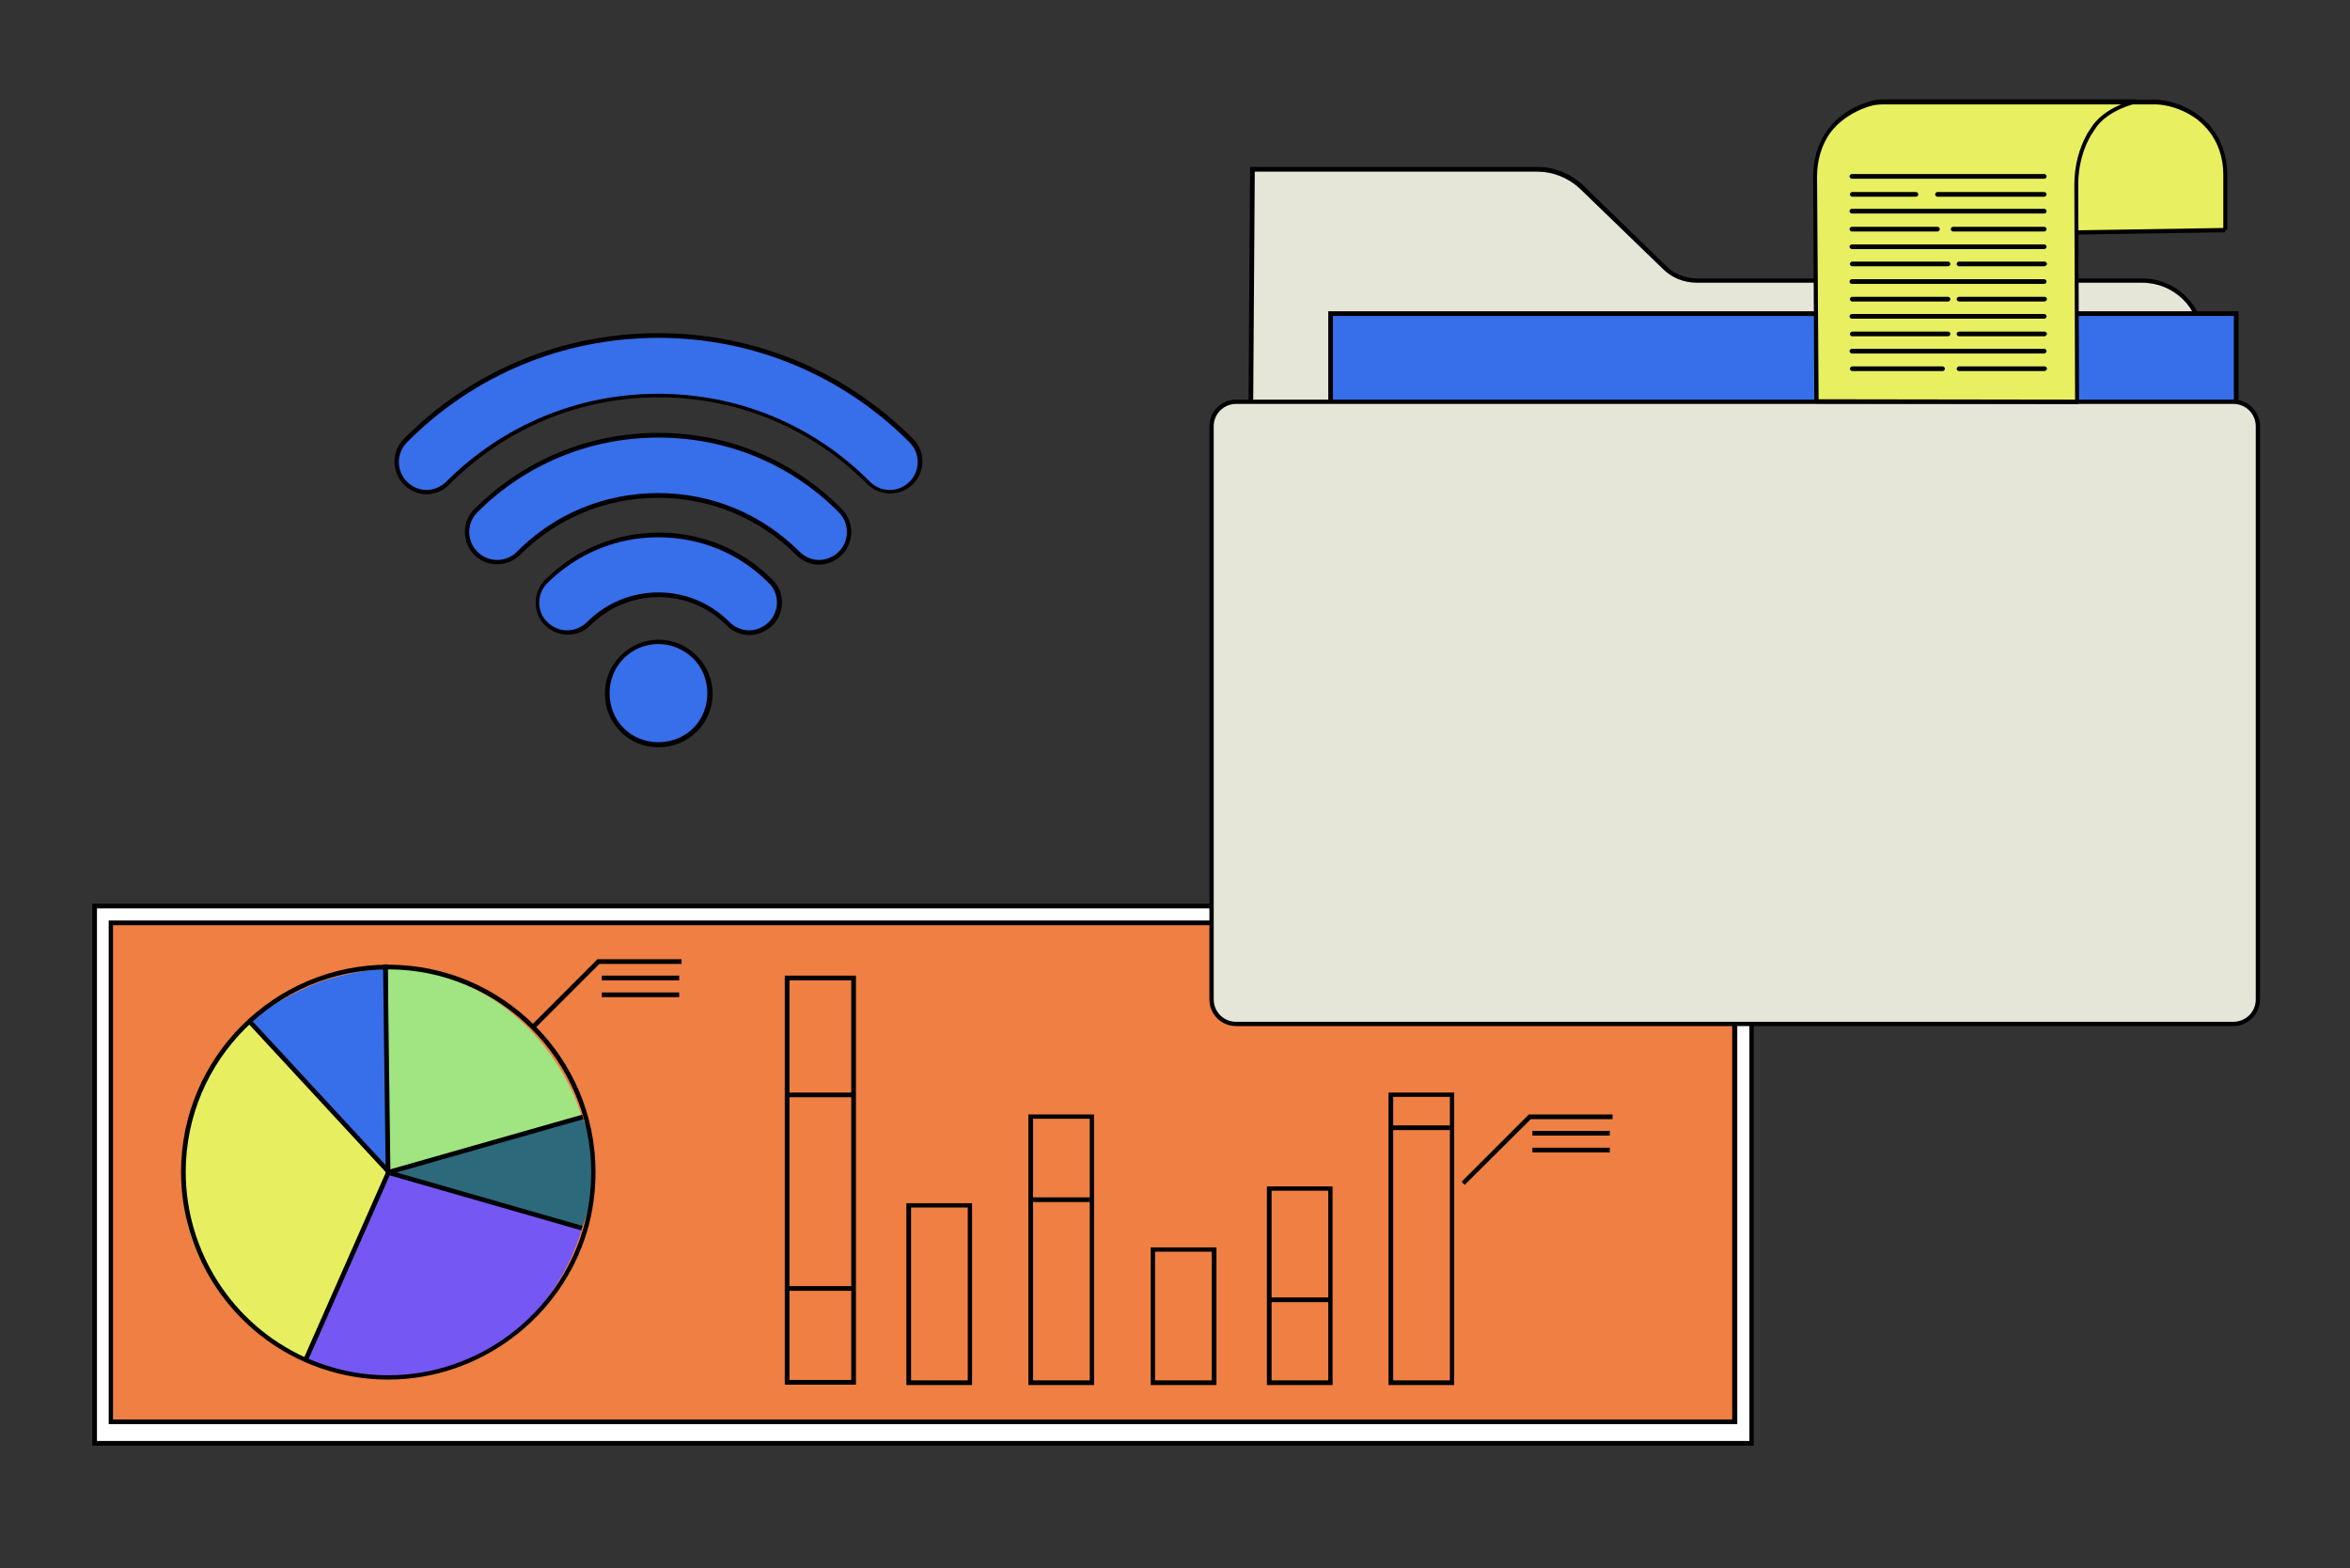
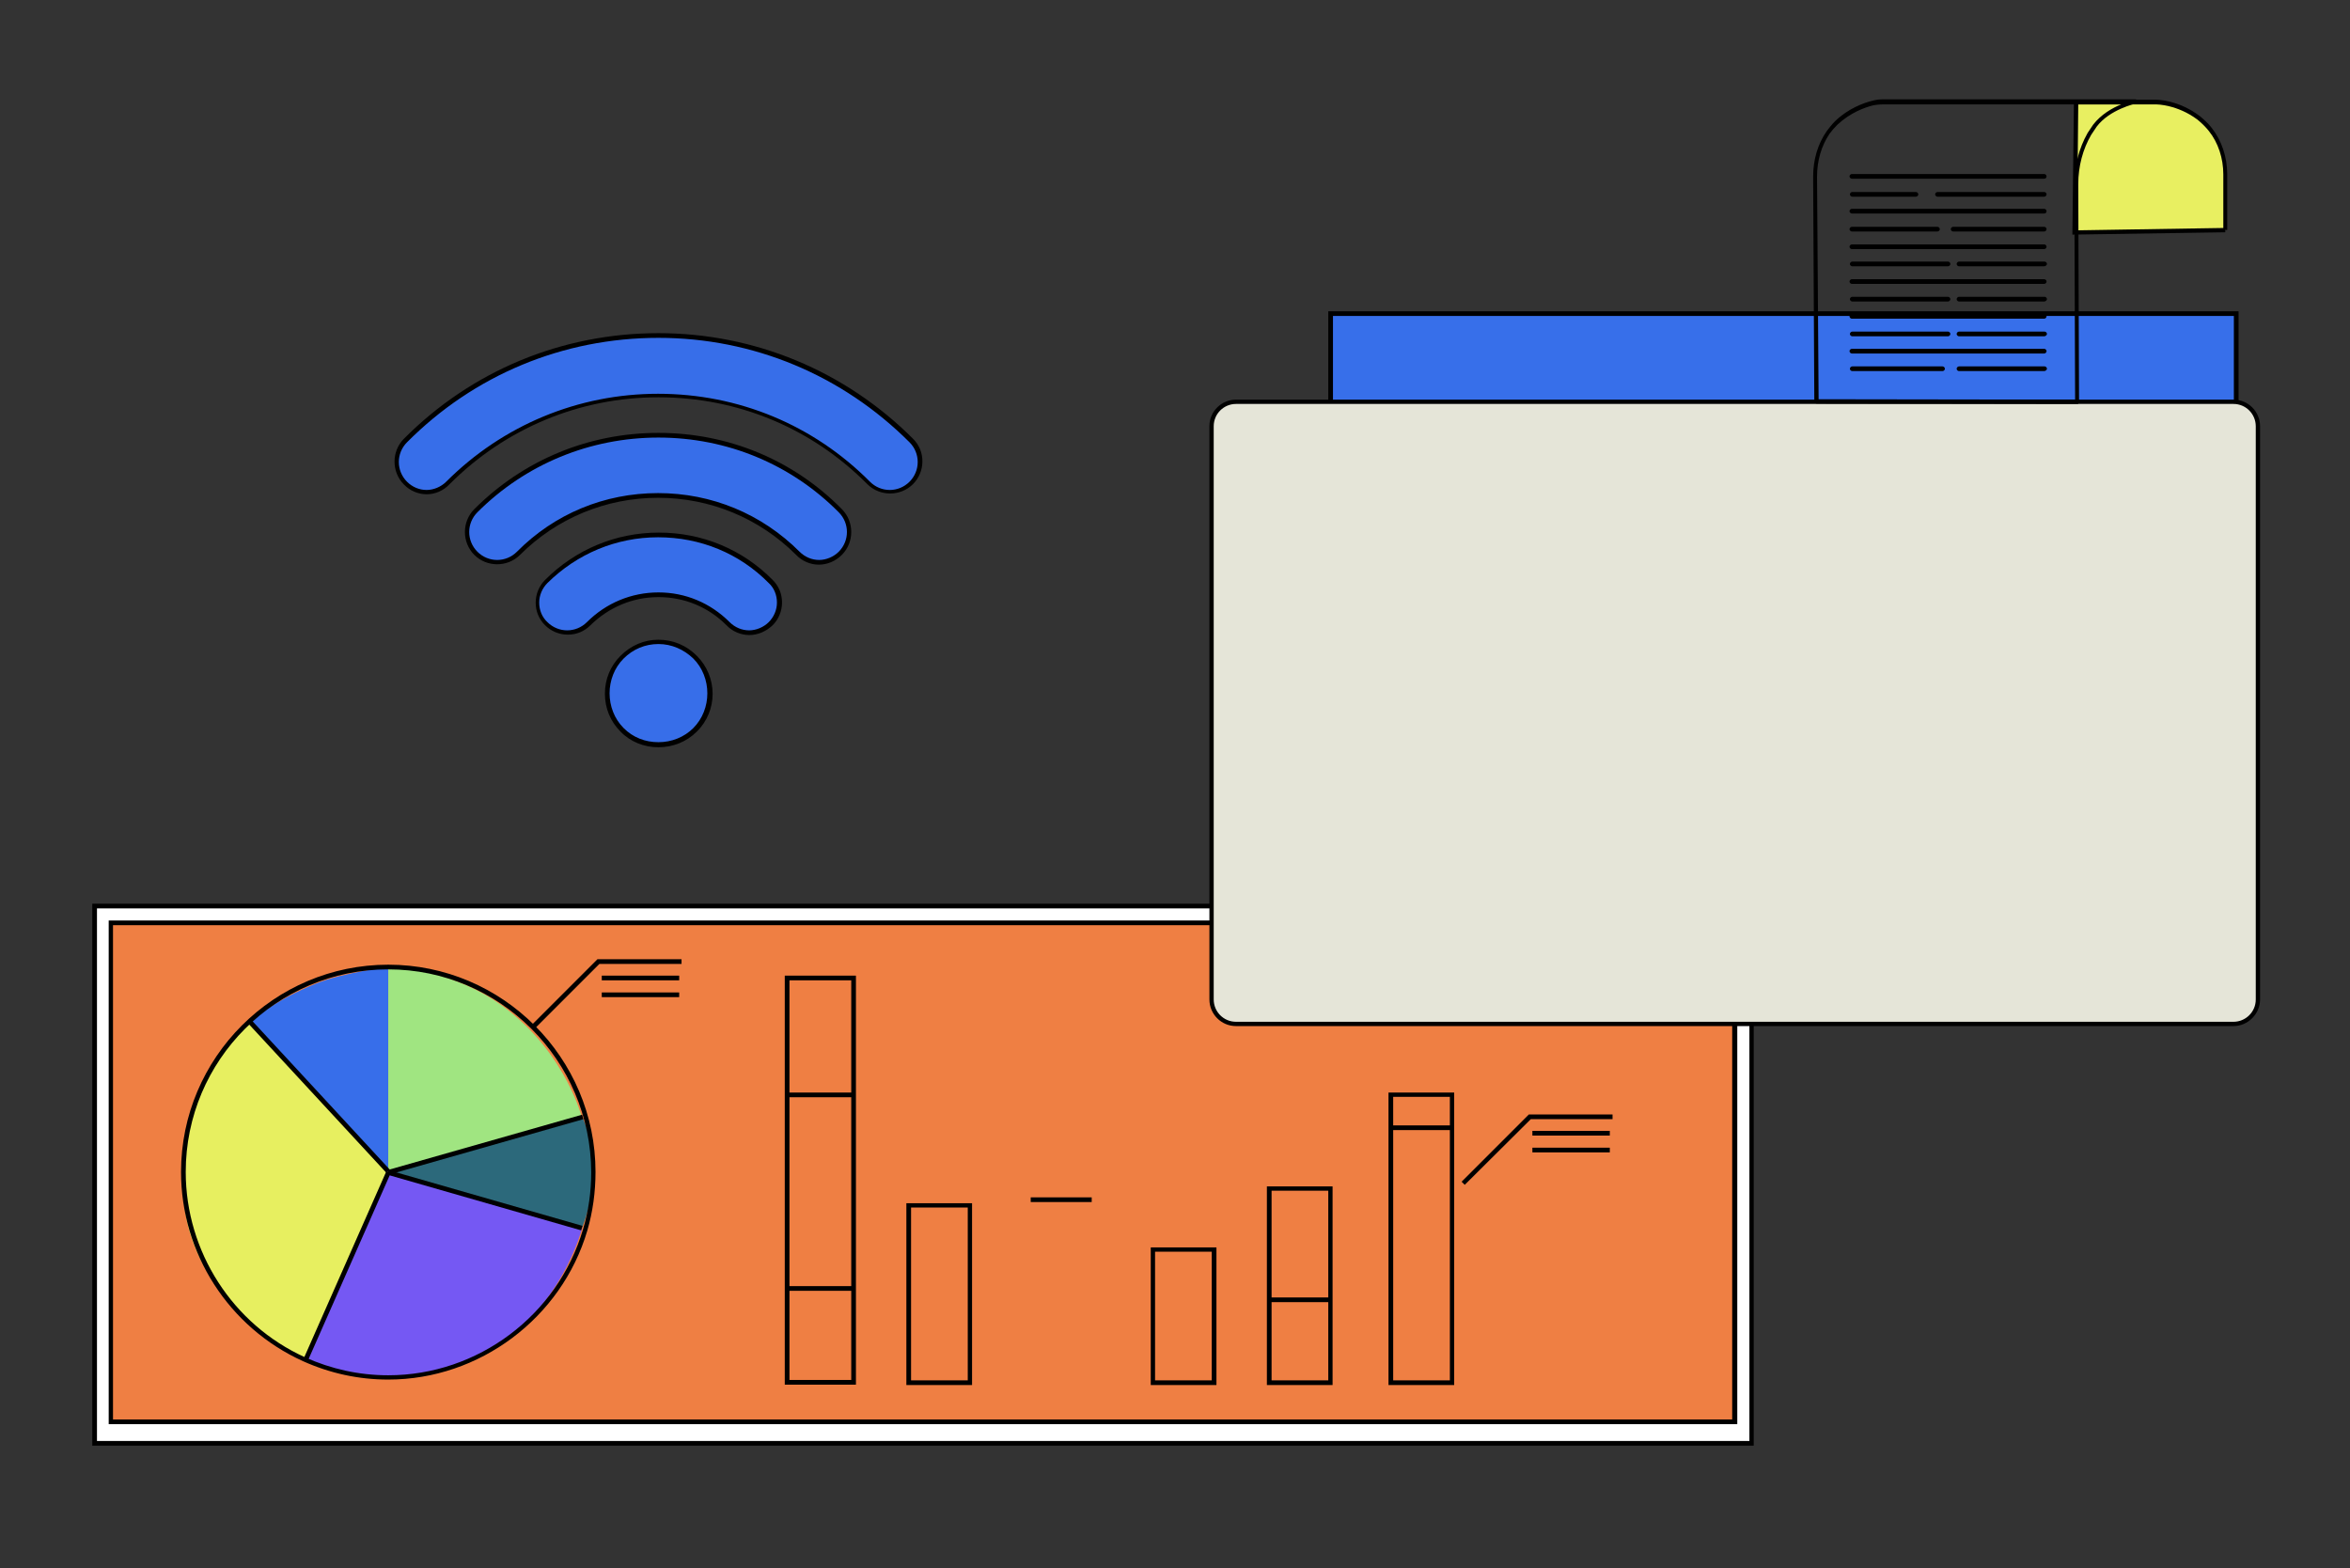
<svg xmlns="http://www.w3.org/2000/svg" version="1.1" id="Layer_1" x="0px" y="0px" width="601px" height="401px" viewBox="0 0 601 401" style="enable-background:new 0 0 601 401;" xml:space="preserve">
  <rect x="0" y="0" width="601" height="401" fill="#333333" stroke="none" />
  <style type="text/css">
	.st0{fill:#FFFFFF;}
	.st1{fill:#EF7F43;}
	.st2{fill:#7558F3;}
	.st3{fill:#2C697B;}
	.st4{fill:#E7EF60;}
	.st5{fill:#376EEA;}
	.st6{fill:#A0E581;}
	.st7{fill:#E5E5D8;}
	.st8{fill:#376FEA;}
	.st9{fill:#E8EF61;}
	.st10{fill:#376EE9;}
</style>
  <g>
    <g>
      <rect x="24.2" y="231.7" class="st0" width="423.7" height="137.4" />
      <path d="M448.5,369.7H23.6V231.1h424.9V369.7z M24.8,368.5h422.6V232.3H24.8V368.5z" />
    </g>
    <g>
      <g>
        <rect x="28.3" y="236" class="st1" width="415.3" height="127.6" />
        <path d="M444.2,364.2H27.8V235.4h416.5V364.2z M28.9,363h414.1V236.6H28.9V363z" />
      </g>
      <g>
        <g>
          <g>
            <path d="M218.9,354.1h-18.2V249.5h18.2V354.1z M201.9,352.9h15.8V250.7h-15.8V352.9z" />
          </g>
          <g>
            <rect x="201.3" y="279.4" width="17" height="1.2" />
          </g>
          <g>
            <rect x="201.3" y="328.9" width="17" height="1.2" />
          </g>
        </g>
        <g>
          <path d="M248.6,354.2h-16.8v-46.5h16.8V354.2z M233,353h14.5v-44.2H233V353z" />
        </g>
        <g>
          <path d="M311.1,354.2h-16.8V319h16.8V354.2z M295.4,353h14.5v-32.9h-14.5V353z" />
        </g>
        <g>
          <g>
-             <path d="M279.8,354.2h-16.8V285h16.8V354.2z M264.2,353h14.5v-66.9h-14.5V353z" />
-           </g>
+             </g>
          <g>
            <rect x="263.6" y="306.2" width="15.6" height="1.2" />
          </g>
        </g>
        <g>
          <g>
            <path d="M340.8,354.2H324v-50.8h16.8V354.2z M325.2,353h14.5v-48.5h-14.5V353z" />
          </g>
          <g>
            <rect x="324.6" y="331.8" width="15.6" height="1.2" />
          </g>
        </g>
        <g>
          <g>
            <path d="M371.9,354.2h-16.8v-74.8h16.8V354.2z M356.3,353h14.5v-72.5h-14.5V353z" />
          </g>
          <g>
            <rect x="355.7" y="287.8" width="15.6" height="1.2" />
          </g>
        </g>
        <g>
          <g>
            <polygon points="374.6,303 373.8,302.2 391,285 412.4,285 412.4,286.2 391.5,286.2      " />
          </g>
          <g>
            <rect x="391.9" y="289.2" width="19.8" height="1.2" />
          </g>
          <g>
            <rect x="391.9" y="293.5" width="19.8" height="1.2" />
          </g>
        </g>
        <g>
          <g>
            <polygon points="136.5,263.3 135.6,262.5 152.8,245.3 174.3,245.3 174.3,246.5 153.3,246.5      " />
          </g>
          <g>
            <rect x="153.9" y="249.5" width="19.8" height="1.2" />
          </g>
          <g>
            <rect x="153.9" y="253.8" width="19.8" height="1.2" />
          </g>
        </g>
        <g>
          <g>
            <path class="st2" d="M99.3,299.7l49.6,14.2c0,0-5.3,21.9-25.6,32.6C102,357.9,78,348,78,348L99.3,299.7z" />
          </g>
          <g>
            <path class="st3" d="M148.9,285.6l-49.6,14.1l49.6,14.2c0,0,2.9-7.1,2.9-14.2C151.7,291.3,148.9,285.6,148.9,285.6z" />
          </g>
          <g>
            <path class="st4" d="M78,348l21.3-48.2l-35.4-38.3c0,0-18.5,14.2-17,44C48.2,333.7,78,348,78,348z" />
          </g>
          <g>
            <path class="st5" d="M99.3,247.3v52.4l-35.4-38.3c0,0,5.8-5.4,17-9.9C87.9,248.7,99.3,247.3,99.3,247.3z" />
          </g>
          <g>
            <path class="st6" d="M130.4,258.7c14.5,11.6,18.4,27,18.4,27l-49.5,14.1v-52.4C99.3,247.3,116.3,247.3,130.4,258.7z" />
          </g>
          <g>
-             <rect x="98.3" y="246.6" transform="matrix(1 -1.290425e-02 1.290425e-02 1 -3.521 1.299)" width="1.2" height="53.8" />
-           </g>
+             </g>
          <g>
            <rect x="81" y="254.5" transform="matrix(0.734 -0.679 0.679 0.734 -168.793 129.915)" width="1.2" height="52.1" />
          </g>
          <g>
            <rect x="98.3" y="292.1" transform="matrix(0.962 -0.274 0.274 0.962 -75.361 45.13)" width="51.6" height="1.2" />
          </g>
          <g>
            <rect x="62.2" y="323.3" transform="matrix(0.404 -0.915 0.915 0.404 -243.412 274.013)" width="52.7" height="1.2" />
          </g>
          <g>
            <rect x="123.5" y="281" transform="matrix(0.276 -0.961 0.961 0.276 -205.073 341.531)" width="1.2" height="51.6" />
          </g>
          <g>
            <path d="M99.3,352.8c-7.6,0-14.9-1.6-21.8-4.7c-19-8.6-31.2-27.6-31.2-48.4c0-29.2,23.8-53,53-53c29.2,0,53,23.8,53,53       c0,5.2-0.7,10.2-2.1,15C143.6,337.1,122.6,352.8,99.3,352.8z M99.3,247.9c-28.6,0-51.8,23.2-51.8,51.8c0,20.4,12,39,30.5,47.4       c6.7,3,13.8,4.6,21.3,4.6c22.9,0,43.3-15.3,49.8-37.3c1.4-4.7,2.1-9.6,2.1-14.6C151.1,271.1,127.8,247.9,99.3,247.9z" />
          </g>
        </g>
      </g>
    </g>
  </g>
  <g>
    <g>
-       <path class="st7" d="M320.3,43.3h72.9c4.2,0,8.1,1.6,11.1,4.4l21.4,20.7c2.2,2.2,5.2,3.4,8.3,3.4h113.8c8.4,0,15.3,6.6,15.3,14.8    v16.5H319.9L320.3,43.3z" />
-       <path d="M563.7,103.7H319.3l0.4-61h73.5c4.2,0,8.3,1.6,11.5,4.5L426.1,68c2.1,2.1,4.9,3.2,7.9,3.2h113.8c8.7,0,15.8,6.9,15.8,15.4    V103.7z M320.5,102.5h242v-16c0-7.8-6.6-14.2-14.7-14.2H434c-3.4,0-6.5-1.3-8.7-3.5l-21.4-20.7c-3-2.7-6.8-4.2-10.7-4.2h-72.3    L320.5,102.5z" />
-     </g>
+       </g>
    <g>
      <rect x="340.3" y="80.2" class="st8" width="231.6" height="27.3" />
      <path d="M572.4,108.1H339.7V79.6h232.8V108.1z M340.9,106.9h230.4V80.8H340.9V106.9z" />
    </g>
    <g>
      <path class="st7" d="M571.2,261.8H316.1c-3.5,0-6.2-2.8-6.2-6.2V109c0-3.5,2.8-6.2,6.2-6.2h255.1c3.5,0,6.2,2.8,6.2,6.2v146.6    C577.4,259.1,574.6,261.8,571.2,261.8z" />
      <path d="M571.2,262.4H316.1c-3.8,0-6.8-3.1-6.8-6.8V109c0-3.8,3.1-6.8,6.8-6.8h255.1c3.8,0,6.8,3.1,6.8,6.8v146.6    C578,259.3,574.9,262.4,571.2,262.4z M316.1,103.3c-3.1,0-5.7,2.5-5.7,5.7v146.6c0,3.1,2.5,5.7,5.7,5.7h255.1    c3.1,0,5.7-2.5,5.7-5.7V109c0-3.1-2.5-5.7-5.7-5.7H316.1z" />
    </g>
    <g>
      <g>
        <g>
          <path class="st9" d="M569.2,58.8l-38.6,0.6l0.3-33.3h20.5c0,0,5.4,0,10.9,4c1.2,0.9,2.2,2,3,3c2.5,3.2,3.8,7.3,3.8,11.5v14.2      H569.2z" />
          <path d="M530,60l0.4-34.5h21c0.2,0,5.7,0,11.2,4.2c1.2,1,2.3,2,3.1,3.1c2.5,3.2,3.9,7.4,3.9,11.8v14.2h-0.5l0,0.6L530,60z       M531.5,26.7l-0.3,32.2l37.4-0.6V44.6c0-4.1-1.3-8.1-3.7-11.1c-0.8-1-1.8-2-2.9-2.9c-5.2-3.9-10.5-3.9-10.5-3.9H531.5z" />
        </g>
        <g>
-           <path class="st9" d="M531.3,102.8L531,47.2c0-4.5,1-9,3.4-13c0.5-0.7,0.9-1.4,1.4-2.1c3.5-4.6,10.3-6.1,10.3-6.1h-64.4      c-1,0-2,0.1-2.9,0.3c-2.2,0.6-5.9,2-9.1,5.1c-0.8,0.8-1.5,1.6-2.1,2.4c-2.3,3.4-3.4,7.3-3.4,11.3l0.3,57.4L531.3,102.8z" />
          <path d="M531.3,103.3L531.3,103.3l-66.7-0.1c-0.3,0-0.6-0.3-0.6-0.6l-0.3-57.4c0-4.4,1.2-8.4,3.5-11.7c0.6-0.8,1.3-1.7,2.1-2.5      c3.4-3.3,7.4-4.7,9.4-5.2c1-0.3,2-0.4,3-0.4h64.4c0.3,0,0.5,0.2,0.6,0.5c0,0.3-0.2,0.6-0.5,0.6c-0.1,0-6.7,1.5-10,5.9l-1.4,2.1      c-2.1,3.6-3.3,8-3.3,12.6l0.2,55.5c0,0.2-0.1,0.3-0.2,0.4C531.6,103.3,531.4,103.3,531.3,103.3z M465.1,102.1l65.6,0.1      l-0.2-54.9c0-4.9,1.2-9.4,3.4-13.3l1.4-2.1c2-2.6,4.9-4.3,7.2-5.2h-60.9c-1,0-1.9,0.1-2.8,0.3c-1.9,0.5-5.6,1.8-8.9,4.9      c-0.8,0.8-1.5,1.6-2,2.3c-2.1,3.1-3.2,6.9-3.2,11L465.1,102.1z" />
        </g>
      </g>
      <g>
        <path d="M522.8,45.7h-49.2c-0.3,0-0.6-0.3-0.6-0.6c0-0.3,0.3-0.6,0.6-0.6h49.2c0.3,0,0.6,0.3,0.6,0.6     C523.4,45.5,523.1,45.7,522.8,45.7z" />
      </g>
      <g>
        <g>
          <path d="M490,50.3h-16.3c-0.3,0-0.6-0.3-0.6-0.6s0.3-0.6,0.6-0.6H490c0.3,0,0.6,0.3,0.6,0.6S490.3,50.3,490,50.3z" />
        </g>
        <g>
          <path d="M522.8,50.3h-27.3c-0.3,0-0.6-0.3-0.6-0.6s0.3-0.6,0.6-0.6h27.3c0.3,0,0.6,0.3,0.6,0.6S523.1,50.3,522.8,50.3z" />
        </g>
      </g>
      <g>
        <path d="M522.8,54.6h-49.2c-0.3,0-0.6-0.3-0.6-0.6c0-0.3,0.3-0.6,0.6-0.6h49.2c0.3,0,0.6,0.3,0.6,0.6     C523.4,54.4,523.1,54.6,522.8,54.6z" />
      </g>
      <g>
        <g>
          <path d="M495.5,59.2h-21.9c-0.3,0-0.6-0.3-0.6-0.6c0-0.3,0.3-0.6,0.6-0.6h21.9c0.3,0,0.6,0.3,0.6,0.6      C496.1,58.9,495.8,59.2,495.5,59.2z" />
        </g>
        <g>
          <path d="M522.8,59.2h-23.3c-0.3,0-0.6-0.3-0.6-0.6c0-0.3,0.3-0.6,0.6-0.6h23.3c0.3,0,0.6,0.3,0.6,0.6      C523.4,58.9,523.1,59.2,522.8,59.2z" />
        </g>
      </g>
      <g>
        <path d="M522.8,63.7h-49.2c-0.3,0-0.6-0.3-0.6-0.6c0-0.3,0.3-0.6,0.6-0.6h49.2c0.3,0,0.6,0.3,0.6,0.6     C523.4,63.4,523.1,63.7,522.8,63.7z" />
      </g>
      <g>
        <g>
          <path d="M498.2,68.1h-24.5c-0.3,0-0.6-0.3-0.6-0.6s0.3-0.6,0.6-0.6h24.5c0.3,0,0.6,0.3,0.6,0.6S498.5,68.1,498.2,68.1z" />
        </g>
        <g>
          <path d="M522.8,68.1H501c-0.3,0-0.6-0.3-0.6-0.6s0.3-0.6,0.6-0.6h21.9c0.3,0,0.6,0.3,0.6,0.6S523.1,68.1,522.8,68.1z" />
        </g>
      </g>
      <g>
        <path d="M522.8,72.6h-49.2c-0.3,0-0.6-0.3-0.6-0.6c0-0.3,0.3-0.6,0.6-0.6h49.2c0.3,0,0.6,0.3,0.6,0.6     C523.4,72.3,523.1,72.6,522.8,72.6z" />
      </g>
      <g>
        <g>
          <path d="M498.2,77.1h-24.5c-0.3,0-0.6-0.3-0.6-0.6s0.3-0.6,0.6-0.6h24.5c0.3,0,0.6,0.3,0.6,0.6S498.5,77.1,498.2,77.1z" />
        </g>
        <g>
          <path d="M522.8,77.1H501c-0.3,0-0.6-0.3-0.6-0.6s0.3-0.6,0.6-0.6h21.9c0.3,0,0.6,0.3,0.6,0.6S523.1,77.1,522.8,77.1z" />
        </g>
      </g>
      <g>
        <path d="M522.8,81.5h-49.2c-0.3,0-0.6-0.3-0.6-0.6s0.3-0.6,0.6-0.6h49.2c0.3,0,0.6,0.3,0.6,0.6S523.1,81.5,522.8,81.5z" />
      </g>
      <g>
        <g>
          <path d="M498.2,86h-24.5c-0.3,0-0.6-0.3-0.6-0.6s0.3-0.6,0.6-0.6h24.5c0.3,0,0.6,0.3,0.6,0.6S498.5,86,498.2,86z" />
        </g>
        <g>
          <path d="M522.8,86H501c-0.3,0-0.6-0.3-0.6-0.6s0.3-0.6,0.6-0.6h21.9c0.3,0,0.6,0.3,0.6,0.6S523.1,86,522.8,86z" />
        </g>
      </g>
      <g>
        <path d="M522.8,90.4h-49.2c-0.3,0-0.6-0.3-0.6-0.6c0-0.3,0.3-0.6,0.6-0.6h49.2c0.3,0,0.6,0.3,0.6,0.6     C523.4,90.1,523.1,90.4,522.8,90.4z" />
      </g>
      <g>
        <g>
          <path d="M496.8,94.9h-23.1c-0.3,0-0.6-0.3-0.6-0.6s0.3-0.6,0.6-0.6h23.1c0.3,0,0.6,0.3,0.6,0.6S497.1,94.9,496.8,94.9z" />
        </g>
        <g>
          <path d="M522.8,94.9H501c-0.3,0-0.6-0.3-0.6-0.6s0.3-0.6,0.6-0.6h21.9c0.3,0,0.6,0.3,0.6,0.6S523.1,94.9,522.8,94.9z" />
        </g>
      </g>
    </g>
  </g>
  <g id="XMLID_6_">
    <g id="XMLID_10_">
      <path class="st10" d="M159.1,168.1c-5.1,5.1-5.1,13.5,0,18.6c5.1,5.1,13.5,5.1,18.6,0c5.1-5.1,5.1-13.5,0-18.6    C172.5,162.9,164.2,162.9,159.1,168.1z" />
      <path d="M168.4,191.1c-3.7,0-7.2-1.4-9.7-4c-2.6-2.6-4-6-4-9.7c0-3.7,1.4-7.1,4-9.7c2.6-2.6,6-4.1,9.6-4.1c0,0,0.1,0,0.1,0    c3.7,0,7.1,1.4,9.8,4.1c5.4,5.4,5.4,14.1,0,19.4C175.6,189.7,172.1,191.1,168.4,191.1z M168.4,164.7    C168.4,164.7,168.3,164.7,168.4,164.7c-3.4,0-6.5,1.3-8.9,3.7l0,0c-4.8,4.8-4.8,13,0,17.8c2.4,2.4,5.5,3.6,8.9,3.6    c3.4,0,6.6-1.3,8.9-3.6c4.8-4.8,4.8-13,0-17.8C174.9,166.1,171.8,164.7,168.4,164.7z" />
    </g>
    <g id="XMLID_9_">
      <path class="st10" d="M168.4,136.7c-10.9,0-21.1,4.3-28.7,11.9c-3,3-3,7.9,0,10.9c3,3,7.9,3,10.9,0c4.7-4.7,11.1-7.4,17.8-7.4    c6.7,0,13.1,2.7,17.8,7.4c1.5,1.5,3.5,2.3,5.4,2.3s3.9-0.8,5.4-2.3c3-3,3-7.9,0-10.9C189.4,140.9,179.2,136.7,168.4,136.7z" />
      <path d="M191.6,162.4c-2.1,0-4.3-0.9-5.8-2.5c-4.7-4.7-10.8-7.2-17.4-7.2c-6.6,0-12.7,2.6-17.4,7.2c-1.6,1.6-3.6,2.4-5.8,2.4    c-2.2,0-4.3-0.9-5.8-2.4c-1.6-1.6-2.4-3.6-2.4-5.8c0-2.2,0.9-4.3,2.4-5.8c7.8-7.8,18.1-12.1,29.1-12.1c11.1,0,21.4,4.3,29.1,12.1    c1.6,1.6,2.4,3.6,2.4,5.8c0,2.2-0.9,4.3-2.4,5.8C195.9,161.5,193.8,162.4,191.6,162.4z M168.4,151.5c6.9,0,13.3,2.7,18.2,7.6    c1.4,1.4,3.2,2.1,5,2.1s3.7-0.8,5-2.1c1.3-1.3,2.1-3.1,2.1-5c0-1.9-0.7-3.7-2.1-5c-7.5-7.6-17.5-11.7-28.3-11.7    c-10.7,0-20.7,4.2-28.3,11.7c-1.3,1.3-2.1,3.1-2.1,5c0,1.9,0.7,3.7,2.1,5c2.8,2.8,7.3,2.8,10.1,0    C155,154.2,161.5,151.5,168.4,151.5z" />
    </g>
    <g id="XMLID_8_">
      <path class="st10" d="M168.4,111.3c-17.7,0-34.2,6.8-46.7,19.3c-3,3-3,7.9,0,10.9c3,3,7.9,3,10.9,0c9.6-9.6,22.3-14.8,35.7-14.8    c13.5,0,26.3,5.3,35.7,14.8c1.5,1.5,3.5,2.3,5.4,2.3s3.9-0.8,5.4-2.3c3-3,3-7.9,0-10.9C202.6,118.2,186.1,111.3,168.4,111.3z" />
      <path d="M209.4,144.4c-2.1,0-4.3-0.9-5.8-2.5c-9.4-9.4-22-14.6-35.3-14.6c-13.3,0-25.9,5.2-35.3,14.6c-3.2,3.2-8.5,3.2-11.7,0    c-3.2-3.2-3.2-8.5,0-11.7c12.6-12.6,29.3-19.5,47.1-19.5c17.8,0,34.5,6.9,46.9,19.5c3.2,3.2,3.2,8.5,0,11.7    C213.7,143.5,211.6,144.4,209.4,144.4z M168.3,126.1c13.7,0,26.5,5.3,36.2,15c1.4,1.4,3.2,2.1,5,2.1c1.8,0,3.7-0.8,5-2.1    c2.8-2.8,2.8-7.3,0-10.1c-12.2-12.3-28.6-19.1-46.1-19.1c-17.5,0-34,6.8-46.3,19.1c-2.8,2.8-2.8,7.3,0,10.1    c2.8,2.8,7.3,2.8,10.1,0C141.8,131.4,154.6,126.1,168.3,126.1z" />
    </g>
    <g id="XMLID_7_">
      <path class="st10" d="M233,112.7c-17.2-17.2-40.3-26.8-64.7-26.8s-47.4,9.5-64.7,26.8c-3,3-3,7.9,0,10.9c1.5,1.5,3.5,2.3,5.4,2.3    c2,0,3.9-0.8,5.4-2.3c14.3-14.3,33.4-22.3,53.8-22.3s39.4,7.9,53.8,22.3c3,3,7.9,3,10.9,0C236,120.5,236,115.7,233,112.7z" />
      <path d="M109.1,126.4c-2.1,0-4.3-0.9-5.8-2.5c-3.2-3.2-3.2-8.5,0-11.7c17.3-17.4,40.4-27,65.1-27c24.5,0,47.7,9.6,65.1,27    c1.6,1.6,2.4,3.6,2.4,5.8c0,2.2-0.9,4.3-2.4,5.8c-3.2,3.2-8.5,3.2-11.7,0c-14.2-14.3-33.1-22.2-53.4-22.2    c-20.1,0-39.1,7.9-53.4,22.2C113.4,125.5,111.3,126.4,109.1,126.4z M168.4,86.4c-24.4,0-47.2,9.5-64.3,26.7    c-2.8,2.8-2.8,7.3,0,10.1c1.4,1.4,3.2,2.1,5,2.1s3.7-0.8,5-2.1c14.5-14.5,33.8-22.5,54.2-22.5c20.6,0,39.8,8,54.2,22.5    c2.8,2.8,7.3,2.8,10.1,0c2.8-2.8,2.8-7.3,0-10.1C215.4,95.9,192.6,86.4,168.4,86.4z" />
    </g>
  </g>
</svg>